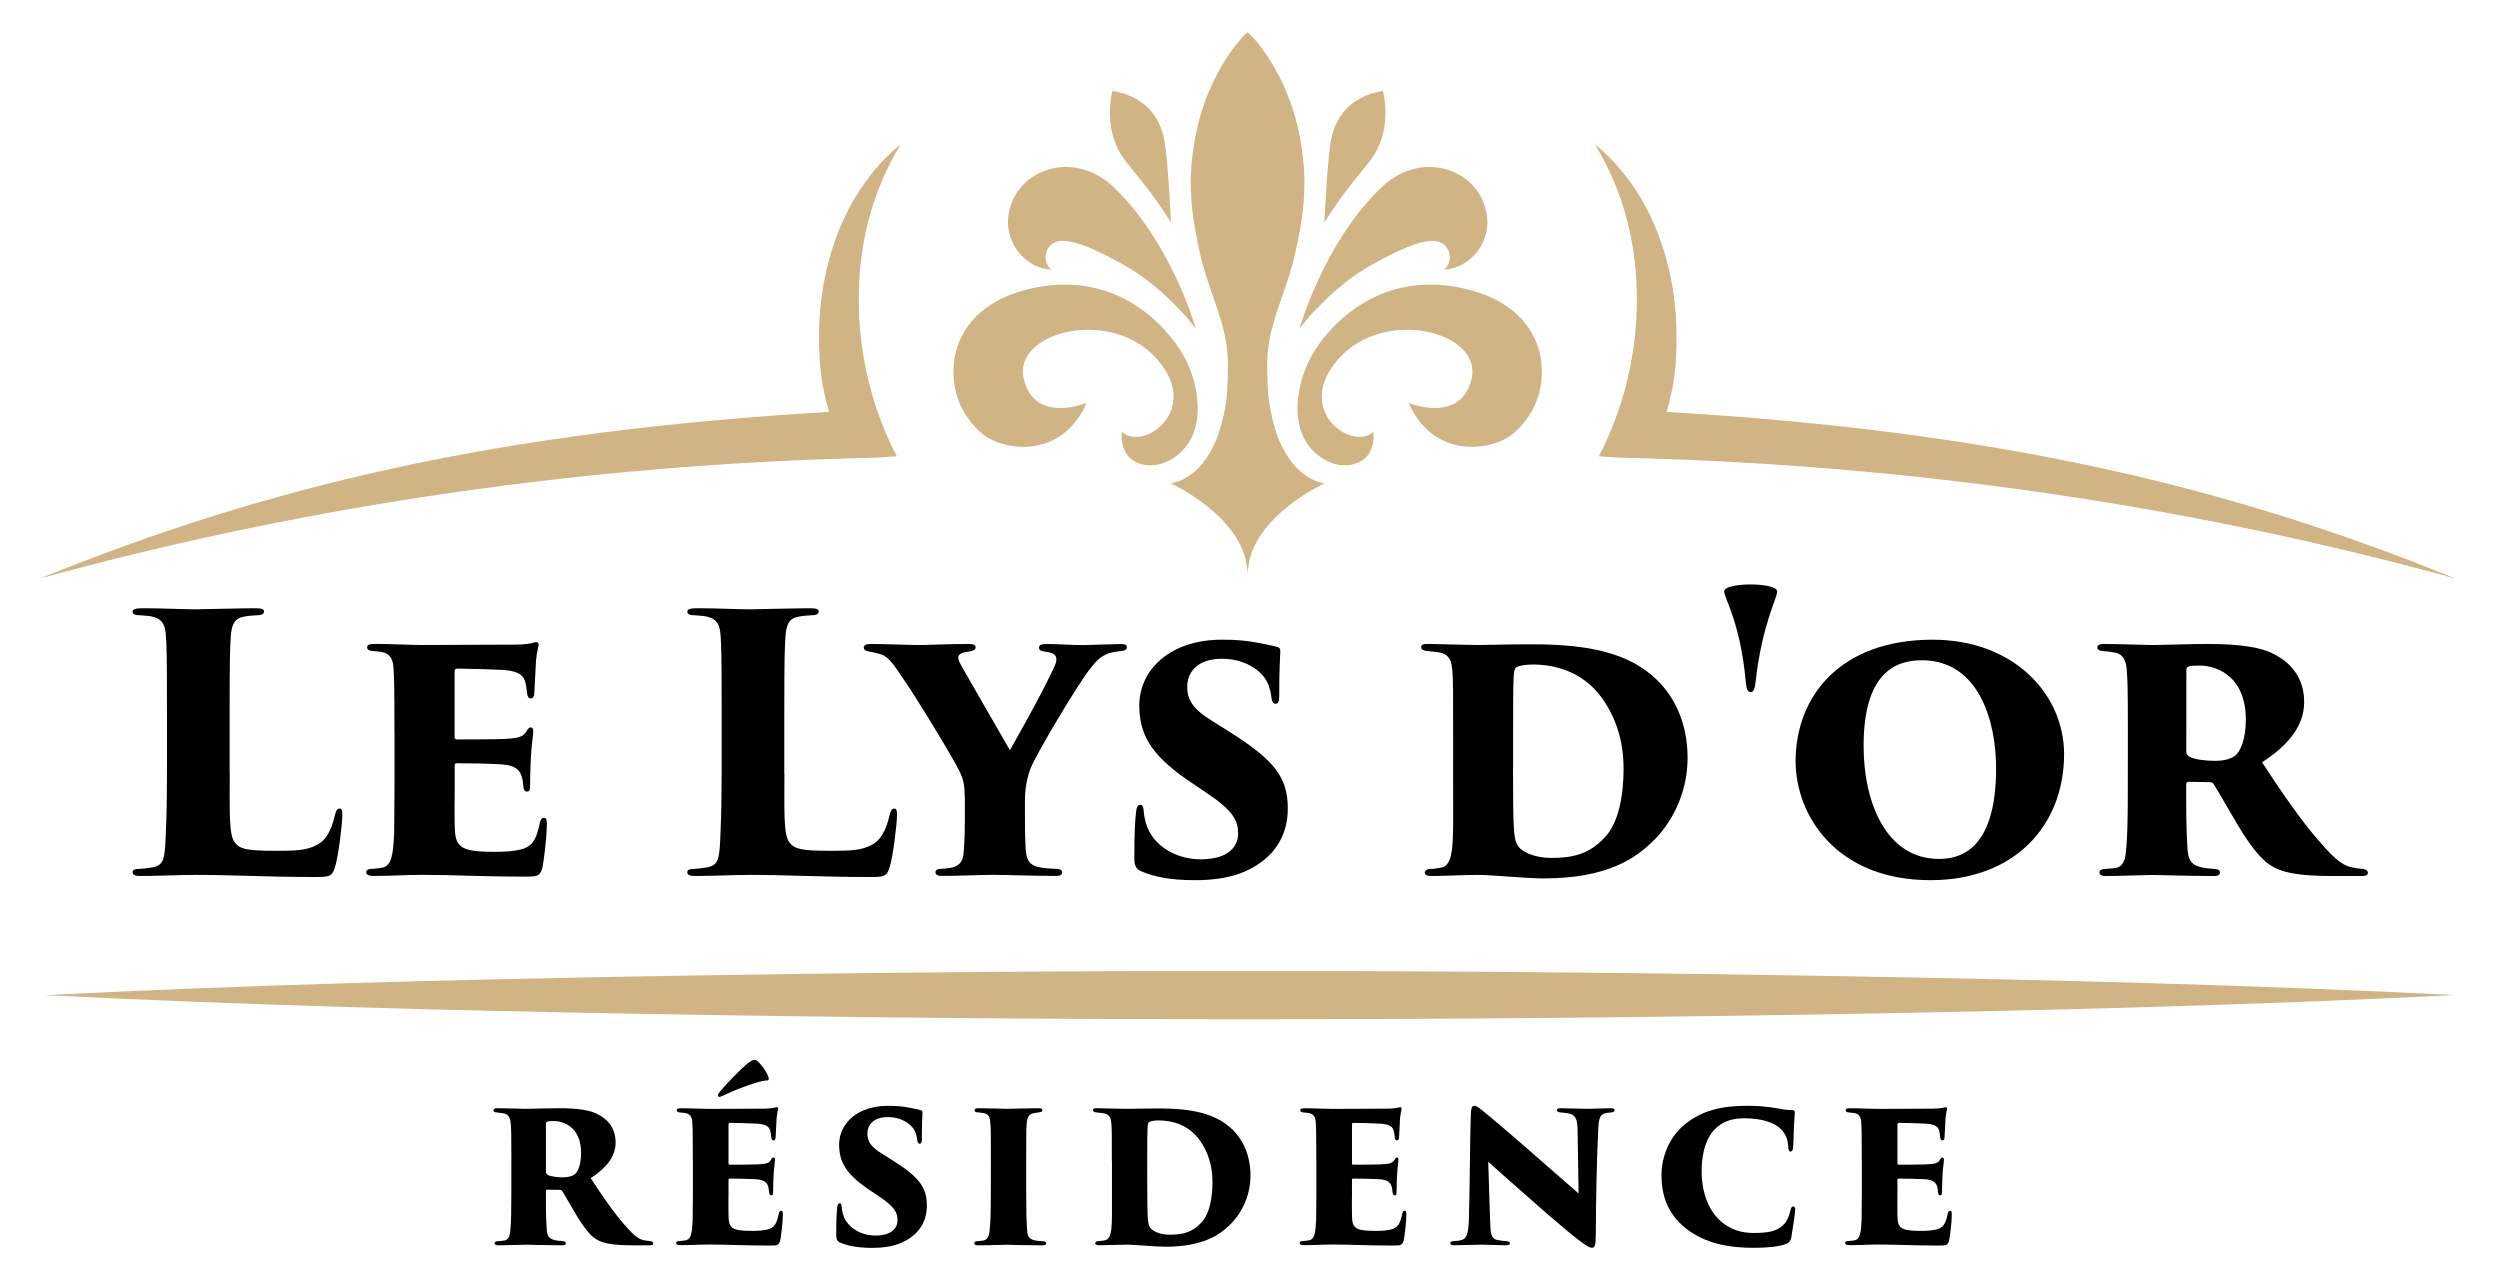
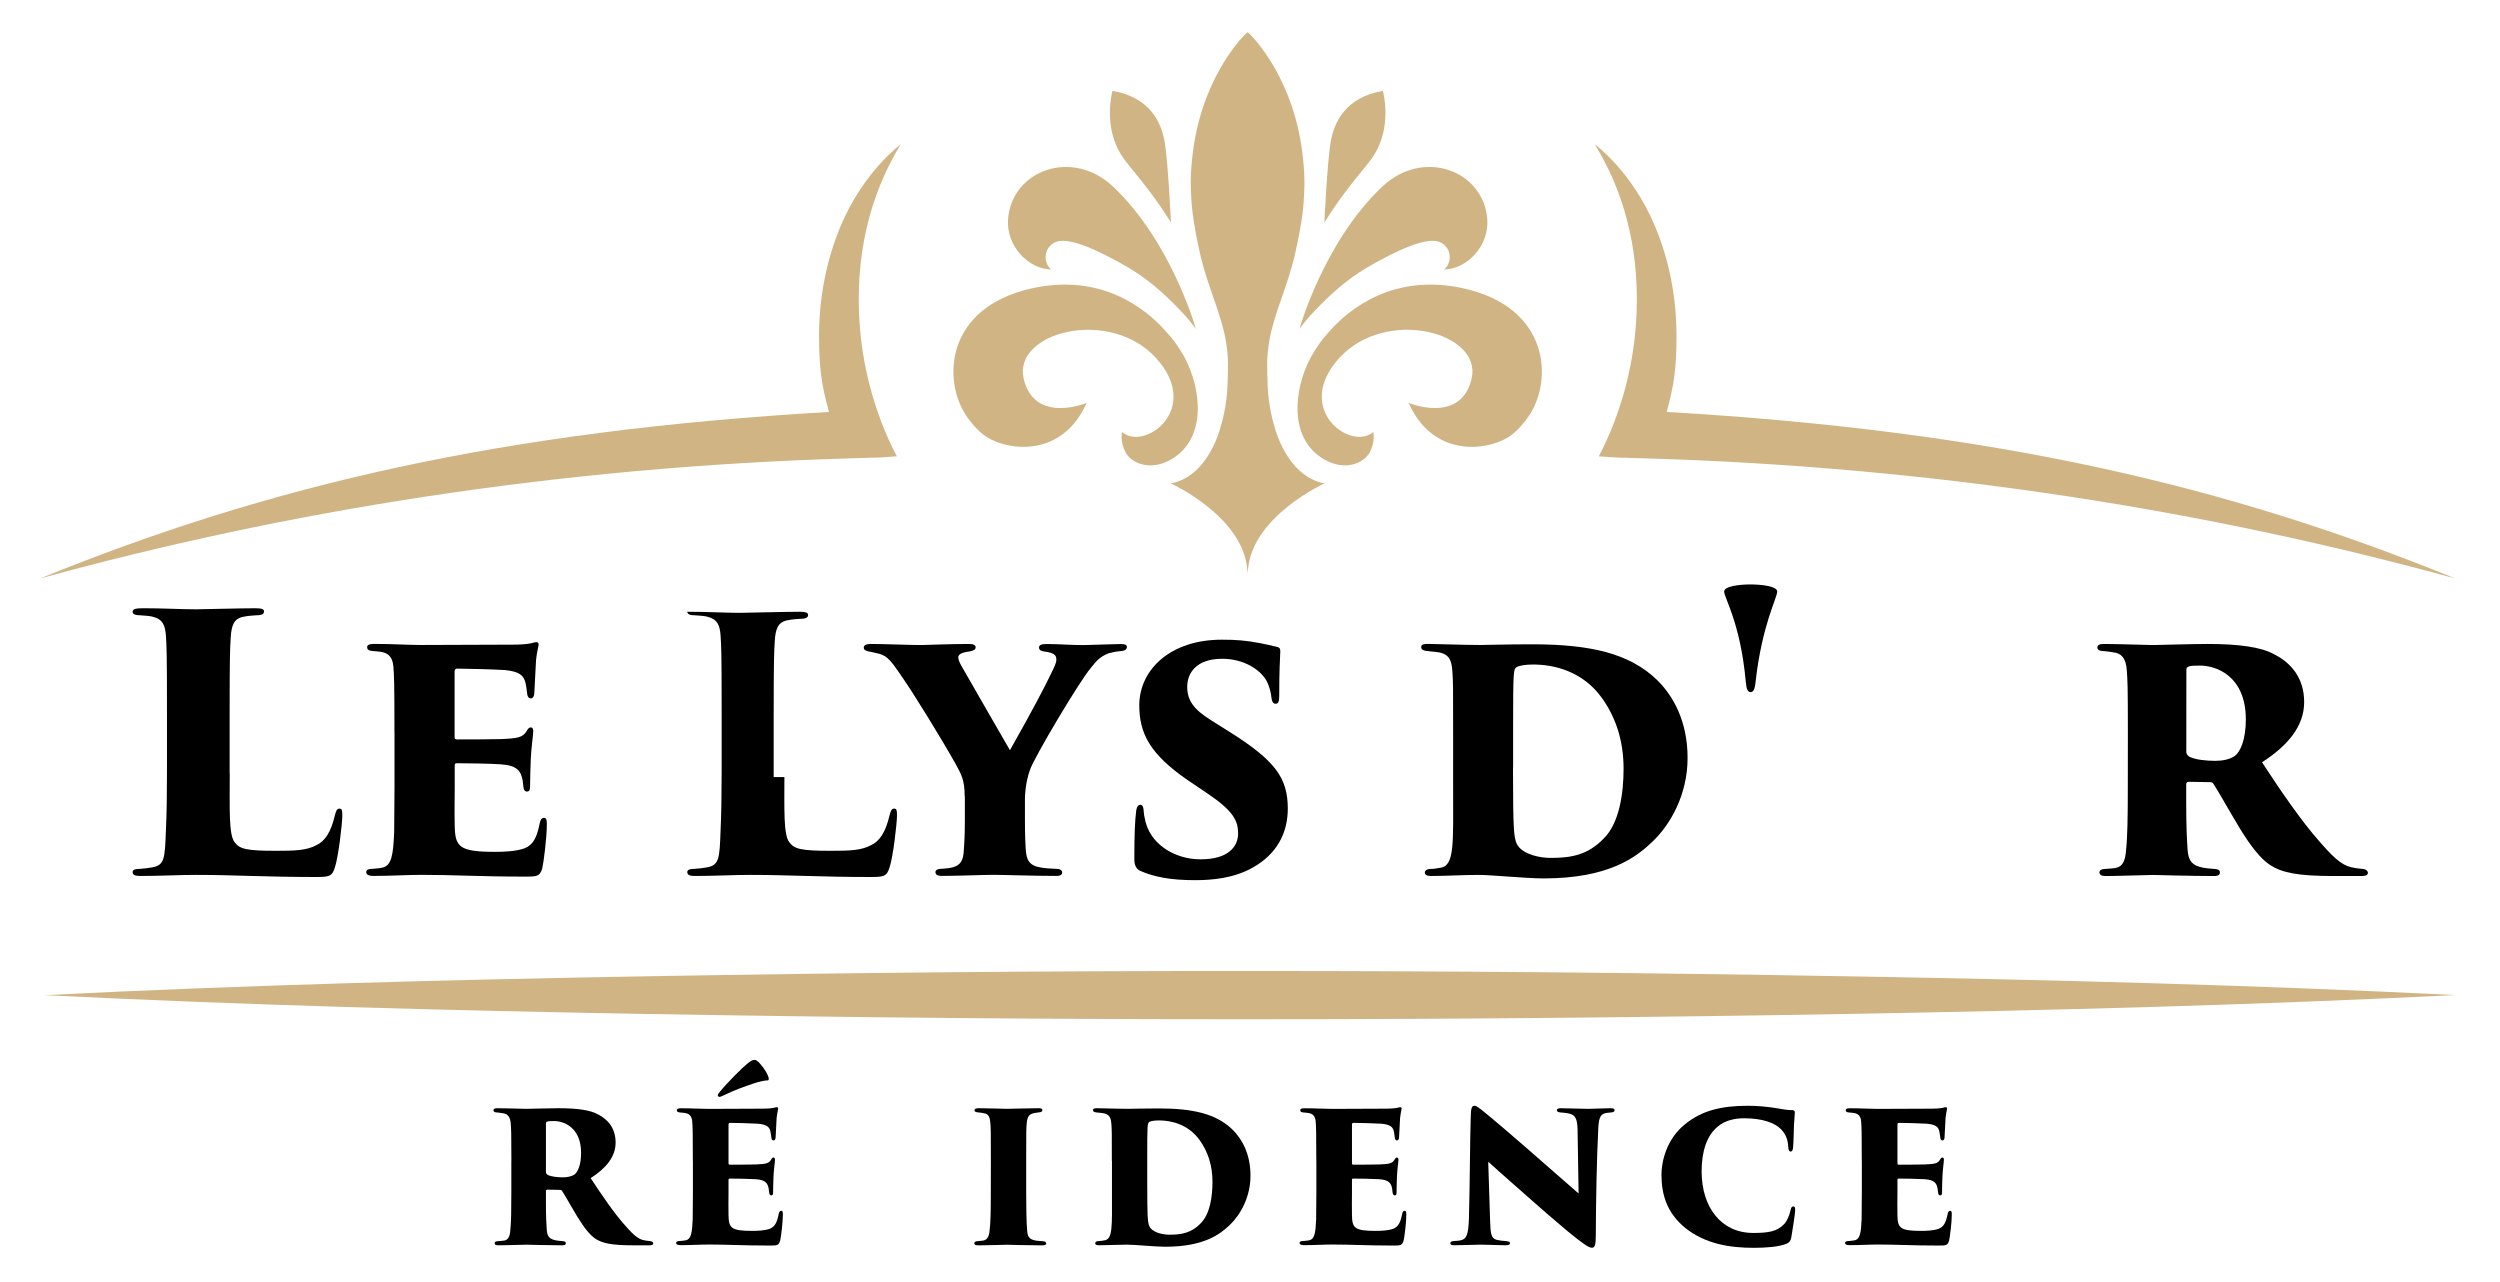
<svg xmlns="http://www.w3.org/2000/svg" version="1.1" id="Layer_1" x="0px" y="0px" viewBox="0 0 440.17 225.7" style="enable-background:new 0 0 440.17 225.7;" xml:space="preserve">
  <style type="text/css">
	.st0{fill:none;}
	.st1{enable-background:new    ;}
	.st2{fill:#D0B483;}
</style>
  <g>
    <rect x="14.85" y="113.38" class="st0" width="409.65" height="48.29" />
    <g class="st1">
      <path d="M40.45,136.2c0,6.3-0.19,10.79,0.87,12.1c0.87,1.18,2.06,1.5,7.23,1.5c3.43,0,5.43-0.06,7.17-1    c1.5-0.69,2.56-2.31,3.24-5.24c0.19-0.69,0.31-1.19,0.81-1.19c0.44,0,0.5,0.31,0.5,1.19c0,1.43-0.69,7.36-1.31,9.17    c-0.5,1.62-1,1.68-3.49,1.68c-8.61,0-14.41-0.37-21.02-0.37c-2.93,0-6.3,0.19-9.73,0.19c-0.87,0-1.37-0.13-1.37-0.69    c0-0.37,0.37-0.56,1.25-0.56c0.75-0.06,1.43-0.12,2.12-0.25c2.25-0.37,2.31-1.5,2.49-6.49c0.13-2.5,0.19-6.24,0.19-10.1v-10.98    c0-10.17-0.06-11.29-0.19-13.28c-0.13-1.75-0.56-2.81-2.12-3.24c-0.56-0.19-1.5-0.25-2.43-0.31c-0.69,0-1.31-0.13-1.31-0.62    c0-0.5,0.62-0.62,1.87-0.62c3.55,0,6.8,0.19,9.23,0.19c0.56,0,8.29-0.19,10.54-0.19c1.12,0,1.5,0.19,1.5,0.56    c0,0.56-0.62,0.69-1.5,0.69c-0.62,0.06-1.25,0.06-2.12,0.25c-1.68,0.31-2.12,1.5-2.25,3.68c-0.12,2-0.19,3.24-0.19,13.53v10.4    H40.45z" />
      <path d="M69.45,129.03c0-8.98-0.06-9.98-0.19-11.72c-0.13-1.37-0.69-2.25-2-2.5c-0.5-0.12-1.12-0.12-1.68-0.19    c-0.81-0.06-0.94-0.37-0.94-0.69c0-0.31,0.31-0.56,1.19-0.56c3.37,0,5.99,0.19,8.36,0.19c1,0,15.34-0.06,16.21-0.06    c1.06,0,2.25-0.06,3.18-0.25c0.37-0.13,0.69-0.19,0.87-0.19c0.31,0,0.44,0.25,0.37,0.56c-0.13,0.69-0.31,1.37-0.44,2.62    c-0.06,1.37-0.13,2.5-0.31,5.86c0,0.44-0.25,0.87-0.62,0.87c-0.31,0-0.56-0.25-0.62-0.75c-0.12-0.75-0.12-1.19-0.31-2    c-0.31-1.25-1-2-3.68-2.25c-2.06-0.12-6.61-0.25-8.36-0.25c-0.31,0-0.44,0.19-0.44,0.56v11.41c0,0.37,0.06,0.5,0.44,0.5    c1.68,0,5.55,0,7.73-0.06c3.06-0.13,3.8-0.31,4.49-1.37c0.25-0.5,0.5-0.69,0.75-0.69c0.37,0,0.44,0.38,0.44,0.69    c0,0.62-0.37,2.99-0.44,4.99c-0.06,1.18-0.12,4.05-0.12,4.68c0,0.75-0.19,0.94-0.56,0.94c-0.31,0-0.56-0.25-0.62-0.87    c-0.06-0.31-0.06-0.69-0.12-1.06c-0.31-1.68-0.94-2.68-3.87-2.87c-1.75-0.13-5.99-0.19-7.73-0.19c-0.31,0-0.37,0.13-0.37,0.44    v3.93c0,1.81-0.06,4.37,0,6.55c0.06,3.8,0.75,4.68,7.11,4.68c1.43,0,3.62-0.06,5.18-0.62c1.56-0.62,2.18-1.93,2.68-4.43    c0.12-0.62,0.37-0.94,0.75-0.94c0.44,0,0.5,0.44,0.5,1.12c0,2.37-0.56,6.74-0.81,7.8c-0.44,1.37-0.87,1.43-2.93,1.43    c-8.36,0-12.35-0.31-18.27-0.31c-2.62,0-5.3,0.19-8.48,0.19c-1.06,0-1.31-0.31-1.31-0.69c0-0.25,0.19-0.56,1.12-0.56    c0.56-0.06,1-0.06,1.62-0.19c1.81-0.31,2-2.43,2.18-6.24c0-2.06,0.06-5.05,0.06-8.04v-9.47H69.45z" />
-       <path d="M138.11,136.2c0,6.3-0.19,10.79,0.87,12.1c0.87,1.18,2.06,1.5,7.23,1.5c3.43,0,5.43-0.06,7.17-1    c1.5-0.69,2.56-2.31,3.24-5.24c0.19-0.69,0.31-1.19,0.81-1.19c0.44,0,0.5,0.31,0.5,1.19c0,1.43-0.69,7.36-1.31,9.17    c-0.5,1.62-1,1.68-3.49,1.68c-8.61,0-14.41-0.37-21.02-0.37c-2.93,0-6.3,0.19-9.73,0.19c-0.87,0-1.37-0.13-1.37-0.69    c0-0.37,0.37-0.56,1.25-0.56c0.75-0.06,1.43-0.12,2.12-0.25c2.25-0.37,2.31-1.5,2.49-6.49c0.12-2.5,0.19-6.24,0.19-10.1v-10.98    c0-10.17-0.06-11.29-0.19-13.28c-0.12-1.75-0.56-2.81-2.12-3.24c-0.56-0.19-1.5-0.25-2.43-0.31c-0.69,0-1.31-0.13-1.31-0.62    c0-0.5,0.62-0.62,1.87-0.62c3.55,0,6.8,0.19,9.23,0.19c0.56,0,8.29-0.19,10.54-0.19c1.12,0,1.5,0.19,1.5,0.56    c0,0.56-0.62,0.69-1.5,0.69c-0.62,0.06-1.25,0.06-2.12,0.25c-1.68,0.31-2.12,1.5-2.25,3.68c-0.12,2-0.19,3.24-0.19,13.53v10.4    H138.11z" />
+       <path d="M138.11,136.2c0,6.3-0.19,10.79,0.87,12.1c0.87,1.18,2.06,1.5,7.23,1.5c3.43,0,5.43-0.06,7.17-1    c1.5-0.69,2.56-2.31,3.24-5.24c0.19-0.69,0.31-1.19,0.81-1.19c0.44,0,0.5,0.31,0.5,1.19c0,1.43-0.69,7.36-1.31,9.17    c-0.5,1.62-1,1.68-3.49,1.68c-8.61,0-14.41-0.37-21.02-0.37c-2.93,0-6.3,0.19-9.73,0.19c-0.87,0-1.37-0.13-1.37-0.69    c0-0.37,0.37-0.56,1.25-0.56c0.75-0.06,1.43-0.12,2.12-0.25c2.25-0.37,2.31-1.5,2.49-6.49c0.12-2.5,0.19-6.24,0.19-10.1v-10.98    c0-10.17-0.06-11.29-0.19-13.28c-0.12-1.75-0.56-2.81-2.12-3.24c-0.56-0.19-1.5-0.25-2.43-0.31c-0.69,0-1.31-0.13-1.31-0.62    c3.55,0,6.8,0.19,9.23,0.19c0.56,0,8.29-0.19,10.54-0.19c1.12,0,1.5,0.19,1.5,0.56    c0,0.56-0.62,0.69-1.5,0.69c-0.62,0.06-1.25,0.06-2.12,0.25c-1.68,0.31-2.12,1.5-2.25,3.68c-0.12,2-0.19,3.24-0.19,13.53v10.4    H138.11z" />
      <path d="M169.85,140.2c0-2.93-0.62-3.87-1.62-5.74c-2.49-4.43-7.55-12.66-9.42-15.28c-2.31-3.49-2.87-3.87-4.74-4.24    c-0.19-0.06-0.81-0.19-1.18-0.25c-0.62-0.13-0.81-0.37-0.81-0.69c0-0.37,0.44-0.62,1.12-0.62c2.62,0,6.8,0.19,8.98,0.19    c0.87,0,4.86-0.19,8.54-0.19c0.69,0,1.06,0.25,1.06,0.56c0,0.38-0.19,0.56-1,0.75c-1.68,0.19-2.06,0.62-2.06,1.06    c0,0.38,0.19,0.81,0.56,1.5c0.87,1.56,7.61,13.22,8.54,14.84c4.12-7.3,6.17-11.23,7.23-13.47c0.56-1.18,0.94-1.81,0.94-2.49    c0-0.69-0.25-1.19-2.18-1.43c-0.5-0.06-0.87-0.25-0.87-0.69c0-0.37,0.31-0.62,1.25-0.62c2.37,0,4.3,0.19,6.61,0.19    c0.69,0,5.49-0.19,6.55-0.19c0.62,0,1.06,0.12,1.06,0.5c0,0.44-0.31,0.69-1.06,0.75c-0.81,0.06-1.43,0.19-2.12,0.37    c-1.62,0.62-2.25,1.43-3.24,2.68c-1.87,2.18-9.92,15.65-10.66,17.9c-0.81,2.31-0.87,4.55-0.87,4.99v3.8c0,0.81,0,2.74,0.13,5.05    c0.12,1.31,0.19,2.81,2.31,3.24c1.06,0.25,2.12,0.25,3.18,0.31c0.62,0,0.94,0.31,0.94,0.62s-0.19,0.62-1,0.62    c-4.12,0-9.23-0.19-11.16-0.19c-1.62,0-6.42,0.19-9.04,0.19c-0.81,0-1.12-0.25-1.12-0.69c0-0.25,0.25-0.56,1.06-0.56    c0.87-0.06,1.43-0.12,1.93-0.25c1.5-0.37,1.93-1.37,2-2.93c0.19-2.31,0.19-4.62,0.19-5.43v-4.16H169.85z" />
      <path d="M200.97,153.42c-1-0.37-1.25-1.18-1.25-2.18c0-4.68,0.12-6.67,0.31-8.36c0.13-1,0.44-1.18,0.75-1.18s0.5,0.25,0.56,0.81    c0.06,0.5,0.06,0.94,0.19,1.43c0.75,4.68,5.3,7.36,9.85,7.36c5.05,0,6.61-2.37,6.61-4.55c0-2.18-0.75-3.93-5.49-7.11l-3.43-2.31    c-6.67-4.62-8.48-8.23-8.48-13.22c0.06-6.24,5.49-11.48,14.53-11.48c2.56,0,4.24,0.13,6.8,0.62c0.87,0.19,1.87,0.37,2.81,0.62    c0.56,0.12,0.69,0.31,0.69,0.81c-0.06,2-0.19,2.93-0.19,7.92c0,0.94-0.19,1.31-0.62,1.31c-0.31,0-0.62-0.13-0.75-1.06    c-0.06-0.62-0.25-1.81-0.87-2.99c-1.12-2-4.05-3.87-7.79-3.87c-4.68,0-6.17,2.62-6.17,4.93c0,2.37,1.12,3.99,4.24,5.92l3.18,2    c8.04,5.05,10.29,8.11,10.29,13.53c0,4.3-1.93,8.04-6.24,10.42c-3.31,1.87-7.17,2.18-10.1,2.18    C206.02,154.98,203.15,154.35,200.97,153.42z" />
      <path d="M255.85,129.03c0-7.92,0-9.04-0.13-10.79c-0.13-1.5-0.25-3.18-2.74-3.43l-1.81-0.19c-0.87-0.13-0.94-0.44-0.94-0.69    c0-0.31,0.13-0.56,1.19-0.56c1,0,6.48,0.19,9.17,0.19c1.87,0,4.12-0.12,9.17-0.12c10.17,0,17.15,1.56,22.01,6.3    c2.87,2.81,5.36,7.3,5.36,13.72c0,6.49-3.06,11.79-6.24,14.78c-2.81,2.68-7.61,6.42-19.14,6.42c-2.99,0-9.17-0.62-11.41-0.62    c-2.62,0-5.74,0.19-8.36,0.19c-0.94,0-1.12-0.31-1.12-0.62s0.38-0.62,1-0.62s0.81-0.06,1.62-0.19c2.68-0.25,2.37-4.18,2.37-14.28    L255.85,129.03L255.85,129.03z M266.39,135.14c0,5.74,0.06,9.1,0.13,10.17c0.12,2.49,0.37,3.24,1,3.93    c1.06,1.18,3.49,1.81,5.49,1.81c3.49,0,6.55-0.44,9.42-3.49c2.68-2.68,3.43-7.86,3.43-12.22c0-4.93-1.37-8.98-3.74-12.35    c-3.49-4.93-8.67-5.99-12.22-5.99c-1.31,0-2.49,0.19-2.93,0.5c-0.5,0.44-0.56,0.69-0.56,10.79v6.85H266.39z" />
      <path d="M312.91,104.15c0,1.12-2.68,5.86-3.8,15.84c-0.13,1.43-0.44,1.87-0.87,1.87c-0.5,0-0.75-0.44-0.87-1.87    c-0.94-10.35-3.8-14.72-3.8-15.84c0-0.93,2.68-1.25,4.61-1.25C310.16,102.9,312.91,103.22,312.91,104.15z" />
-       <path d="M316.15,134.02c0-11.29,7.73-21.39,24.13-21.39c14.22,0,23.14,9.54,23.14,20.14c0,12.66-8.79,22.2-23.51,22.2    C323.32,154.98,316.15,143.56,316.15,134.02z M351.45,135.27c0-8.23-2.99-19.02-13.1-19.02c-4.8,0-10.23,2.43-10.23,15.09    c0,9.98,3.99,19.89,13.28,19.89C344.84,151.23,351.45,149.92,351.45,135.27z" />
      <path d="M374.65,129.03c0-8.42-0.06-9.23-0.19-10.98c-0.12-2.31-1.12-3.06-2.31-3.18c-1-0.19-1.5-0.19-1.93-0.25    c-0.69,0-0.94-0.31-0.94-0.62c0-0.31,0.19-0.62,1.12-0.62c2.25,0,7.98,0.19,8.67,0.19c0.94,0,6.8-0.19,9.6-0.19    c5.61,0,9.48,0.56,11.72,1.81c2.99,1.5,5.3,4.18,5.3,8.42s-2.87,7.67-7.42,10.6c2.93,4.49,6.92,10.41,10.35,14.22    c2.87,3.3,4.18,4.12,5.92,4.37c0.56,0.13,1.06,0.13,1.5,0.19c0.56,0.06,0.87,0.38,0.87,0.69c0,0.5-0.62,0.56-1.12,0.56h-4.87    c-6.49,0-9.17-0.62-11.22-1.93c-1.62-1.06-3.37-3.24-5.36-6.49c-2.62-4.37-3.55-6.17-4.62-7.8c-0.06-0.19-0.31-0.31-0.62-0.31    l-3.74-0.06c-0.25,0-0.44,0.13-0.44,0.44v3.31c0,4.05,0.13,6.67,0.25,8.29c0.13,1.37,0.44,2.49,2.12,2.93    c0.75,0.25,1.87,0.31,2.56,0.37c1,0.06,1,0.38,1,0.69s-0.25,0.56-1.06,0.56c-3.8,0-10.41-0.19-10.73-0.19    c-0.62,0-6.49,0.19-8.29,0.19c-0.94,0-1.12-0.31-1.12-0.69c0-0.31,0.37-0.56,1-0.56c0.5-0.06,1.31-0.06,1.93-0.19    c1.12-0.25,1.62-1.19,1.75-3.12c0.25-2.25,0.31-5.86,0.31-11.16L374.65,129.03L374.65,129.03z M384.94,132.4    c0,0.37,0.25,0.62,0.5,0.81c1.06,0.56,2.99,0.75,4.62,0.75c1.25,0,2.56-0.25,3.43-0.87c1-0.75,1.93-2.93,1.93-6.42    c0-7.67-5.24-9.48-8.04-9.48c-0.81,0-1.75,0-2.06,0.19c-0.25,0.12-0.37,0.19-0.37,0.62L384.94,132.4L384.94,132.4z" />
    </g>
    <rect x="65.13" y="195.13" class="st0" width="309.09" height="48.29" />
    <g class="st1">
      <path d="M90.04,204.38c0-4.97-0.04-5.45-0.11-6.49c-0.07-1.36-0.66-1.8-1.36-1.88c-0.59-0.11-0.88-0.11-1.14-0.15    c-0.41,0-0.55-0.19-0.55-0.37s0.11-0.37,0.66-0.37c1.33,0,4.72,0.11,5.12,0.11c0.55,0,4.02-0.11,5.67-0.11    c3.32,0,5.6,0.33,6.93,1.07c1.77,0.88,3.13,2.47,3.13,4.98s-1.7,4.53-4.39,6.26c1.73,2.65,4.09,6.15,6.12,8.4    c1.7,1.95,2.47,2.43,3.5,2.58c0.33,0.07,0.63,0.07,0.88,0.11c0.33,0.04,0.52,0.22,0.52,0.41c0,0.29-0.37,0.33-0.66,0.33h-2.87    c-3.83,0-5.42-0.37-6.63-1.14c-0.96-0.63-1.99-1.92-3.17-3.83c-1.55-2.58-2.1-3.65-2.73-4.61c-0.04-0.11-0.18-0.18-0.37-0.18    l-2.21-0.04c-0.15,0-0.26,0.07-0.26,0.26v1.95c0,2.39,0.07,3.94,0.15,4.9c0.07,0.81,0.26,1.47,1.25,1.73    c0.44,0.15,1.11,0.18,1.51,0.22c0.59,0.04,0.59,0.22,0.59,0.41c0,0.18-0.15,0.33-0.63,0.33c-2.25,0-6.15-0.11-6.34-0.11    c-0.37,0-3.83,0.11-4.9,0.11c-0.55,0-0.66-0.18-0.66-0.4c0-0.19,0.22-0.33,0.59-0.33c0.29-0.04,0.77-0.04,1.14-0.11    c0.66-0.15,0.96-0.7,1.03-1.84c0.15-1.33,0.18-3.46,0.18-6.6v-5.6H90.04z M96.12,206.37c0,0.22,0.15,0.37,0.29,0.48    c0.63,0.33,1.77,0.44,2.73,0.44c0.74,0,1.51-0.15,2.03-0.52c0.59-0.44,1.14-1.73,1.14-3.79c0-4.53-3.1-5.6-4.75-5.6    c-0.48,0-1.03,0-1.22,0.11c-0.15,0.07-0.22,0.11-0.22,0.37V206.37z" />
      <path d="M121.99,204.38c0-5.31-0.04-5.9-0.11-6.93c-0.07-0.81-0.41-1.33-1.18-1.47c-0.29-0.07-0.66-0.07-0.99-0.11    c-0.48-0.04-0.55-0.22-0.55-0.41s0.18-0.33,0.7-0.33c1.99,0,3.54,0.11,4.94,0.11c0.59,0,9.06-0.04,9.58-0.04    c0.63,0,1.33-0.04,1.88-0.15c0.22-0.07,0.41-0.11,0.52-0.11c0.18,0,0.26,0.15,0.22,0.33c-0.07,0.4-0.18,0.81-0.26,1.55    c-0.04,0.81-0.07,1.47-0.18,3.46c0,0.26-0.15,0.52-0.37,0.52c-0.18,0-0.33-0.15-0.37-0.44c-0.07-0.44-0.07-0.7-0.18-1.18    c-0.18-0.74-0.59-1.18-2.17-1.33c-1.22-0.07-3.91-0.15-4.94-0.15c-0.18,0-0.26,0.11-0.26,0.33v6.74c0,0.22,0.04,0.29,0.26,0.29    c1,0,3.28,0,4.57-0.04c1.81-0.07,2.25-0.19,2.65-0.81c0.15-0.29,0.29-0.41,0.44-0.41c0.22,0,0.26,0.22,0.26,0.41    c0,0.37-0.22,1.77-0.26,2.95c-0.04,0.7-0.07,2.39-0.07,2.76c0,0.44-0.11,0.55-0.33,0.55c-0.18,0-0.33-0.15-0.37-0.52    c-0.04-0.19-0.04-0.41-0.07-0.63c-0.18-0.99-0.55-1.58-2.29-1.7c-1.03-0.07-3.54-0.11-4.57-0.11c-0.18,0-0.22,0.07-0.22,0.26v2.32    c0,1.07-0.04,2.58,0,3.87c0.04,2.25,0.44,2.76,4.2,2.76c0.85,0,2.14-0.04,3.06-0.37c0.92-0.37,1.29-1.14,1.58-2.62    c0.07-0.37,0.22-0.55,0.44-0.55c0.26,0,0.29,0.26,0.29,0.66c0,1.4-0.33,3.98-0.48,4.61c-0.26,0.81-0.52,0.85-1.73,0.85    c-4.94,0-7.3-0.18-10.8-0.18c-1.55,0-3.13,0.11-5.01,0.11c-0.63,0-0.77-0.18-0.77-0.4c0-0.15,0.11-0.33,0.66-0.33    c0.33-0.04,0.59-0.04,0.96-0.11c1.07-0.18,1.18-1.44,1.29-3.68c0-1.22,0.04-2.99,0.04-4.75v-5.58H121.99z M135.29,189.6    c0.15,0.48,0.04,0.63-0.18,0.63c-0.26-0.04-1.29,0.18-2.14,0.44c-2.25,0.74-3.87,1.37-5.45,2.14c-0.37,0.18-0.66,0.29-0.81,0.33    c-0.18-0.04-0.33-0.11-0.33-0.26c0-0.18,0.15-0.4,0.37-0.66c1.36-1.66,3.94-4.24,4.86-4.97c0.55-0.44,0.92-0.63,1.18-0.63    c0.22-0.04,0.37,0.04,0.77,0.37C134,187.46,134.85,188.42,135.29,189.6z" />
-       <path d="M147.97,218.79c-0.59-0.22-0.74-0.7-0.74-1.29c0-2.76,0.07-3.94,0.18-4.94c0.07-0.59,0.26-0.7,0.44-0.7    s0.29,0.15,0.33,0.48c0.04,0.29,0.04,0.55,0.11,0.85c0.44,2.76,3.13,4.35,5.82,4.35c2.99,0,3.91-1.4,3.91-2.69    c0-1.29-0.44-2.32-3.24-4.2l-2.03-1.36c-3.94-2.73-5.01-4.86-5.01-7.81c0.04-3.69,3.24-6.78,8.59-6.78c1.51,0,2.51,0.07,4.02,0.37    c0.52,0.11,1.11,0.22,1.66,0.37c0.33,0.07,0.41,0.19,0.41,0.48c-0.04,1.18-0.11,1.73-0.11,4.68c0,0.55-0.11,0.77-0.37,0.77    c-0.18,0-0.37-0.07-0.44-0.63c-0.04-0.37-0.15-1.07-0.52-1.77c-0.66-1.18-2.4-2.29-4.61-2.29c-2.76,0-3.65,1.55-3.65,2.91    c0,1.4,0.66,2.36,2.51,3.5l1.88,1.18c4.75,2.99,6.08,4.79,6.08,8c0,2.54-1.14,4.75-3.69,6.15c-1.95,1.11-4.24,1.29-5.97,1.29    C150.95,219.71,149.26,219.34,147.97,218.79z" />
      <path d="M174.46,204.38c0-4.97,0-5.82-0.11-6.82c-0.07-0.85-0.29-1.44-1.11-1.55c-0.22-0.07-0.59-0.11-1.03-0.15    s-0.63-0.15-0.63-0.37c0-0.18,0.11-0.37,0.74-0.37c1.29,0,4.83,0.11,4.94,0.11c0.18,0,4.35-0.11,5.6-0.11    c0.59,0,0.66,0.15,0.66,0.37c0,0.26-0.26,0.33-0.66,0.37c-0.33,0.04-0.37,0.04-0.74,0.11c-0.88,0.19-1.18,0.52-1.33,1.62    c-0.11,1.03-0.11,1.81-0.11,6.78v5.6c0,2.43,0.04,5.45,0.18,6.82c0.07,0.81,0.29,1.36,1.29,1.59c0.44,0.11,0.99,0.11,1.36,0.15    c0.55,0,0.7,0.22,0.7,0.41c0,0.15-0.15,0.33-0.7,0.33c-2.29,0-6.08-0.11-6.26-0.11c-0.07,0-3.91,0.11-4.94,0.11    c-0.55,0-0.77-0.11-0.77-0.37c0-0.19,0.18-0.37,0.55-0.37c0.29-0.04,0.63-0.04,1.07-0.11c0.7-0.15,1-0.81,1.07-1.73    c0.18-1.33,0.22-3.54,0.22-6.71L174.46,204.38L174.46,204.38z" />
      <path d="M195.76,204.38c0-4.68,0-5.34-0.07-6.38c-0.07-0.88-0.15-1.88-1.62-2.03l-1.07-0.11c-0.52-0.07-0.55-0.26-0.55-0.41    c0-0.18,0.07-0.33,0.7-0.33c0.59,0,3.83,0.11,5.42,0.11c1.11,0,2.43-0.07,5.42-0.07c6.01,0,10.13,0.92,13.01,3.72    c1.69,1.66,3.17,4.31,3.17,8.11c0,3.83-1.81,6.96-3.69,8.73c-1.66,1.58-4.5,3.79-11.31,3.79c-1.77,0-5.42-0.37-6.74-0.37    c-1.55,0-3.39,0.11-4.94,0.11c-0.55,0-0.66-0.18-0.66-0.37s0.22-0.37,0.59-0.37s0.48-0.04,0.96-0.11c1.58-0.15,1.4-2.47,1.4-8.44    v-5.58H195.76z M201.99,207.99c0,3.39,0.04,5.38,0.07,6.01c0.07,1.47,0.22,1.92,0.59,2.32c0.63,0.7,2.06,1.07,3.24,1.07    c2.06,0,3.87-0.26,5.56-2.06c1.58-1.59,2.03-4.64,2.03-7.22c0-2.91-0.81-5.31-2.21-7.3c-2.06-2.91-5.12-3.54-7.22-3.54    c-0.77,0-1.47,0.11-1.73,0.29c-0.29,0.26-0.33,0.4-0.33,6.38V207.99z" />
      <path d="M231.76,204.38c0-5.31-0.04-5.9-0.11-6.93c-0.07-0.81-0.41-1.33-1.18-1.47c-0.29-0.07-0.66-0.07-0.99-0.11    c-0.48-0.04-0.55-0.22-0.55-0.41s0.18-0.33,0.7-0.33c1.99,0,3.54,0.11,4.94,0.11c0.59,0,9.07-0.04,9.58-0.04    c0.63,0,1.33-0.04,1.88-0.15c0.22-0.07,0.41-0.11,0.52-0.11c0.18,0,0.26,0.15,0.22,0.33c-0.07,0.4-0.18,0.81-0.26,1.55    c-0.04,0.81-0.07,1.47-0.18,3.46c0,0.26-0.15,0.52-0.37,0.52c-0.18,0-0.33-0.15-0.37-0.44c-0.07-0.44-0.07-0.7-0.18-1.18    c-0.18-0.74-0.59-1.18-2.17-1.33c-1.22-0.07-3.91-0.15-4.94-0.15c-0.18,0-0.26,0.11-0.26,0.33v6.74c0,0.22,0.04,0.29,0.26,0.29    c1,0,3.28,0,4.57-0.04c1.81-0.07,2.25-0.19,2.65-0.81c0.15-0.29,0.29-0.41,0.44-0.41c0.22,0,0.26,0.22,0.26,0.41    c0,0.37-0.22,1.77-0.26,2.95c-0.04,0.7-0.07,2.39-0.07,2.76c0,0.44-0.11,0.55-0.33,0.55c-0.18,0-0.33-0.15-0.37-0.52    c-0.04-0.19-0.04-0.41-0.07-0.63c-0.18-0.99-0.55-1.58-2.29-1.7c-1.03-0.07-3.54-0.11-4.57-0.11c-0.18,0-0.22,0.07-0.22,0.26v2.32    c0,1.07-0.04,2.58,0,3.87c0.04,2.25,0.44,2.76,4.2,2.76c0.85,0,2.14-0.04,3.06-0.37c0.92-0.37,1.29-1.14,1.58-2.62    c0.07-0.37,0.22-0.55,0.44-0.55c0.26,0,0.29,0.26,0.29,0.66c0,1.4-0.33,3.98-0.48,4.61c-0.26,0.81-0.52,0.85-1.73,0.85    c-4.94,0-7.3-0.18-10.8-0.18c-1.55,0-3.13,0.11-5.01,0.11c-0.63,0-0.77-0.18-0.77-0.4c0-0.15,0.11-0.33,0.66-0.33    c0.33-0.04,0.59-0.04,0.96-0.11c1.07-0.18,1.18-1.44,1.29-3.68c0-1.22,0.04-2.99,0.04-4.75v-5.58H231.76z" />
      <path d="M258.96,196.31c0.04-1.07,0.15-1.62,0.63-1.62c0.18,0,0.33,0,1.25,0.7c1.58,1.25,6.67,5.6,10.76,9.21    c3.65,3.21,5.38,4.68,6.34,5.53l-0.18-11.28c-0.07-1.77-0.29-2.62-1.73-2.84c-0.41-0.07-0.81-0.11-1.33-0.15    c-0.44-0.04-0.59-0.22-0.59-0.37c0-0.26,0.29-0.37,0.63-0.37c1.22,0,3.5,0.11,4.97,0.11c0.81,0,2.54-0.11,3.87-0.11    c0.55,0,0.7,0.15,0.7,0.33c0,0.15-0.07,0.37-0.55,0.41c-0.41,0.04-0.52,0.04-0.74,0.07c-1.11,0.15-1.47,0.63-1.58,2.65    c-0.29,6.01-0.41,12.53-0.44,18.94c0,1.84-0.22,2.17-0.7,2.17c-0.55,0-1.7-0.81-4.31-2.95c-2.28-1.92-4.9-4.16-6.49-5.6    c-1.77-1.59-4.61-4.02-7.44-6.6l0.33,10.36c0.07,2.21,0.15,3.13,1.14,3.39c0.63,0.15,1,0.18,1.66,0.22    c0.55,0.07,0.7,0.18,0.7,0.37c0,0.26-0.22,0.37-0.81,0.37c-0.92,0-1.92-0.07-4.24-0.11c-0.92,0-3.61,0.11-4.72,0.11    c-0.55,0-0.74-0.11-0.74-0.37c0-0.19,0.15-0.33,0.59-0.37c0.33-0.04,0.52-0.04,0.92-0.07c1.36-0.18,1.66-0.92,1.77-3.87    C258.81,207.99,258.81,200.58,258.96,196.31z" />
      <path d="M296.73,216.21c-3.28-2.69-4.2-5.93-4.2-9.4c0-2.17,0.81-6.19,4.16-8.88c2.91-2.36,6.3-3.24,11.02-3.24    c1.84,0,3.46,0.18,4.72,0.37c1.55,0.26,2.21,0.4,3.21,0.4c0.37,0.04,0.37,0.26,0.37,0.44c0,0.26-0.07,1.18-0.15,2.25    c-0.04,1.07-0.07,2.91-0.15,3.83c-0.04,0.48-0.15,0.77-0.44,0.77c-0.26,0-0.37-0.26-0.41-0.7c-0.04-0.63-0.07-1.95-1.22-3.17    c-1.14-1.22-3.39-1.99-6.6-1.99c-1.73,0-3.39,0.44-4.57,1.44c-1.95,1.55-2.87,4.42-2.87,7.88c0,6.34,3.43,10.87,9.07,10.87    c2.62,0,4.2-0.22,5.49-1.58c0.41-0.44,0.85-1.33,1.07-2.32c0.15-0.66,0.26-0.77,0.52-0.77c0.22,0,0.33,0.22,0.33,0.55    c0,0.63-0.44,3.43-0.7,4.97c-0.11,0.55-0.37,0.88-0.88,1.07c-1.29,0.52-3.58,0.7-5.64,0.7    C304.58,219.71,300.31,219.04,296.73,216.21z" />
      <path d="M327.8,204.38c0-5.31-0.04-5.9-0.11-6.93c-0.07-0.81-0.41-1.33-1.18-1.47c-0.29-0.07-0.66-0.07-0.99-0.11    c-0.48-0.04-0.55-0.22-0.55-0.41s0.18-0.33,0.7-0.33c1.99,0,3.54,0.11,4.94,0.11c0.59,0,9.07-0.04,9.58-0.04    c0.63,0,1.33-0.04,1.88-0.15c0.22-0.07,0.41-0.11,0.52-0.11c0.18,0,0.26,0.15,0.22,0.33c-0.07,0.4-0.18,0.81-0.26,1.55    c-0.04,0.81-0.07,1.47-0.18,3.46c0,0.26-0.15,0.52-0.37,0.52c-0.18,0-0.33-0.15-0.37-0.44c-0.07-0.44-0.07-0.7-0.18-1.18    c-0.18-0.74-0.59-1.18-2.17-1.33c-1.22-0.07-3.91-0.15-4.94-0.15c-0.18,0-0.26,0.11-0.26,0.33v6.74c0,0.22,0.04,0.29,0.26,0.29    c1,0,3.28,0,4.57-0.04c1.81-0.07,2.25-0.19,2.65-0.81c0.15-0.29,0.29-0.41,0.44-0.41c0.22,0,0.26,0.22,0.26,0.41    c0,0.37-0.22,1.77-0.26,2.95c-0.04,0.7-0.07,2.39-0.07,2.76c0,0.44-0.11,0.55-0.33,0.55c-0.18,0-0.33-0.15-0.37-0.52    c-0.04-0.19-0.04-0.41-0.07-0.63c-0.18-0.99-0.55-1.58-2.29-1.7c-1.03-0.07-3.54-0.11-4.57-0.11c-0.18,0-0.22,0.07-0.22,0.26v2.32    c0,1.07-0.04,2.58,0,3.87c0.04,2.25,0.44,2.76,4.2,2.76c0.85,0,2.14-0.04,3.06-0.37c0.92-0.37,1.29-1.14,1.58-2.62    c0.07-0.37,0.22-0.55,0.44-0.55c0.26,0,0.29,0.26,0.29,0.66c0,1.4-0.33,3.98-0.48,4.61c-0.26,0.81-0.52,0.85-1.73,0.85    c-4.94,0-7.3-0.18-10.8-0.18c-1.55,0-3.13,0.11-5.01,0.11c-0.63,0-0.77-0.18-0.77-0.4c0-0.15,0.11-0.33,0.66-0.33    c0.33-0.04,0.59-0.04,0.96-0.11c1.07-0.18,1.18-1.44,1.29-3.68c0-1.22,0.04-2.99,0.04-4.75v-5.58H327.8z" />
    </g>
    <g>
      <path class="st2" d="M151.23,54.57c0.22,7.01,1.62,13.68,3.98,19.81c0.79,2.06,1.68,4.04,2.69,5.96    c-1.49,0.11-3.11,0.23-3.53,0.23c-1.43,0.04-2.86,0.07-4.29,0.12c-51.92,1.48-100.1,9.35-143.01,21.16    C47.32,85.46,88.18,75.9,145.96,72.53c-1.36-4.83-1.74-8.01-1.75-13.26c-0.01-6.82,1.28-13.47,3.81-19.49    c4.07-9.66,10.58-14.37,10.58-14.37C153.6,33.52,150.88,43.37,151.23,54.57z" />
      <path class="st2" d="M288.17,54.57c-0.22,7.01-1.62,13.68-3.98,19.81c-0.79,2.06-1.68,4.04-2.69,5.96    c1.49,0.11,3.11,0.23,3.53,0.23c1.43,0.04,2.86,0.07,4.28,0.12c51.91,1.49,100.07,9.36,142.97,21.16    C392.04,85.46,351.2,75.9,293.44,72.53c1.36-4.83,1.74-8.01,1.74-13.26c0.01-6.82-1.27-13.47-3.81-19.49    c-4.06-9.66-10.58-14.37-10.58-14.37C285.8,33.52,288.52,43.37,288.17,54.57z" />
    </g>
    <path class="st2" d="M432.28,175.2c-35.37,1.76-70.73,2.68-106.1,3.31c-35.37,0.62-70.73,0.95-106.1,0.95   c-35.37,0.02-70.73-0.32-106.1-0.93c-35.37-0.62-70.73-1.55-106.1-3.32c35.37-1.77,70.73-2.7,106.1-3.32   c35.37-0.62,70.73-0.96,106.1-0.93c35.37-0.01,70.73,0.32,106.1,0.95C361.55,172.52,396.92,173.44,432.28,175.2z" />
    <g>
      <path class="st2" d="M232.44,60.3c0.43-0.59,0.6-0.81,1.8-2.15c3.28-3.66,11.08-10.14,23.48-7.37    c15.2,3.41,15.67,16.18,11.51,22.39c-0.72,1.07-2.11,2.85-3.71,3.83c-4.06,2.5-13.32,3.4-17.5-6.06c0,0,9.18,3.81,11.08-4.25    c1.94-8.22-15.13-12.66-23.31-3.64s2.14,16.48,6,13c0,0,0.4,1.69-0.66,3.66c-0.93,1.72-4.17,3.35-7.93,1.21    c-6.45-3.68-5.35-12.49-2.46-17.92C231.27,62.03,231.9,61.06,232.44,60.3z" />
      <path class="st2" d="M254.24,47.45c0,0,0.67-0.44,0.93-1.46c0.22-0.85-0.04-1.8-0.31-2.19c-1.08-1.61-3.03-3.04-13.66,3.01    c-2.51,1.43-4.95,3.27-7.22,5.41c-3.89,3.67-5.2,5.72-5.2,5.72s4.25-15.23,14.51-25.01c7.27-6.92,17.86-2.93,18.57,5.57    C262.26,43.14,258.42,47.38,254.24,47.45z" />
      <path class="st2" d="M233.19,85.11c0,0-12.66,5.77-13.45,15.11l-0.07,0.75l-0.07-0.75c-0.78-9.34-13.45-15.11-13.45-15.11    c6.76-1.26,8.8-10.09,8.8-10.09s1.07-3.36,1.18-7.23c0.08-2.95,0.23-4.72-0.31-7.86c-0.8-4.72-3.33-9.8-4.56-15.41    c-1.32-5.98-1.47-8.33-1.59-11.15c-0.08-1.92,0.05-3.73,0.23-5.46c1.4-13.86,8.75-21.28,9.32-21.85c0.02-0.02,0.44-0.39,0.44-0.39    s0.41,0.37,0.44,0.39c0.57,0.56,7.92,7.99,9.32,21.85c0.18,1.72,0.31,3.54,0.23,5.46c-0.11,2.82-0.26,5.17-1.59,11.15    c-1.23,5.61-3.76,10.69-4.56,15.41c-0.54,3.14-0.39,4.91-0.31,7.86c0.11,3.87,1.18,7.23,1.18,7.23S226.43,83.84,233.19,85.11z" />
      <path class="st2" d="M233.18,39.17c0,0,0.47-9.92,1.05-13.81c0.58-3.97,2.78-8.25,9.25-9.36c0,0,1.8,6.38-1.78,11.63    C240.31,29.69,236.92,33.16,233.18,39.17z" />
      <path class="st2" d="M206.9,60.3c-0.43-0.59-0.6-0.81-1.8-2.15c-3.28-3.66-11.08-10.14-23.48-7.37    c-15.2,3.41-15.67,16.18-11.51,22.39c0.72,1.07,2.11,2.85,3.71,3.83c4.06,2.5,13.32,3.4,17.5-6.06c0,0-9.18,3.81-11.08-4.25    c-1.94-8.22,15.13-12.66,23.31-3.64s-2.14,16.48-6,13c0,0-0.4,1.69,0.66,3.66c0.93,1.72,4.17,3.35,7.93,1.21    c6.45-3.68,5.35-12.49,2.46-17.92C208.08,62.03,207.45,61.06,206.9,60.3z" />
      <path class="st2" d="M185.11,47.45c0,0-0.67-0.44-0.93-1.46c-0.22-0.85,0.04-1.8,0.31-2.19c1.08-1.61,3.03-3.04,13.66,3.01    c2.51,1.43,4.95,3.27,7.22,5.41c3.89,3.67,5.2,5.72,5.2,5.72s-4.25-15.23-14.51-25.01c-7.27-6.92-17.86-2.93-18.57,5.57    C177.09,43.14,180.93,47.38,185.11,47.45z" />
      <path class="st2" d="M206.17,39.17c0,0-0.47-9.92-1.05-13.81c-0.58-3.97-2.78-8.25-9.25-9.36c0,0-1.8,6.38,1.78,11.63    C199.04,29.69,202.43,33.16,206.17,39.17z" />
    </g>
  </g>
</svg>